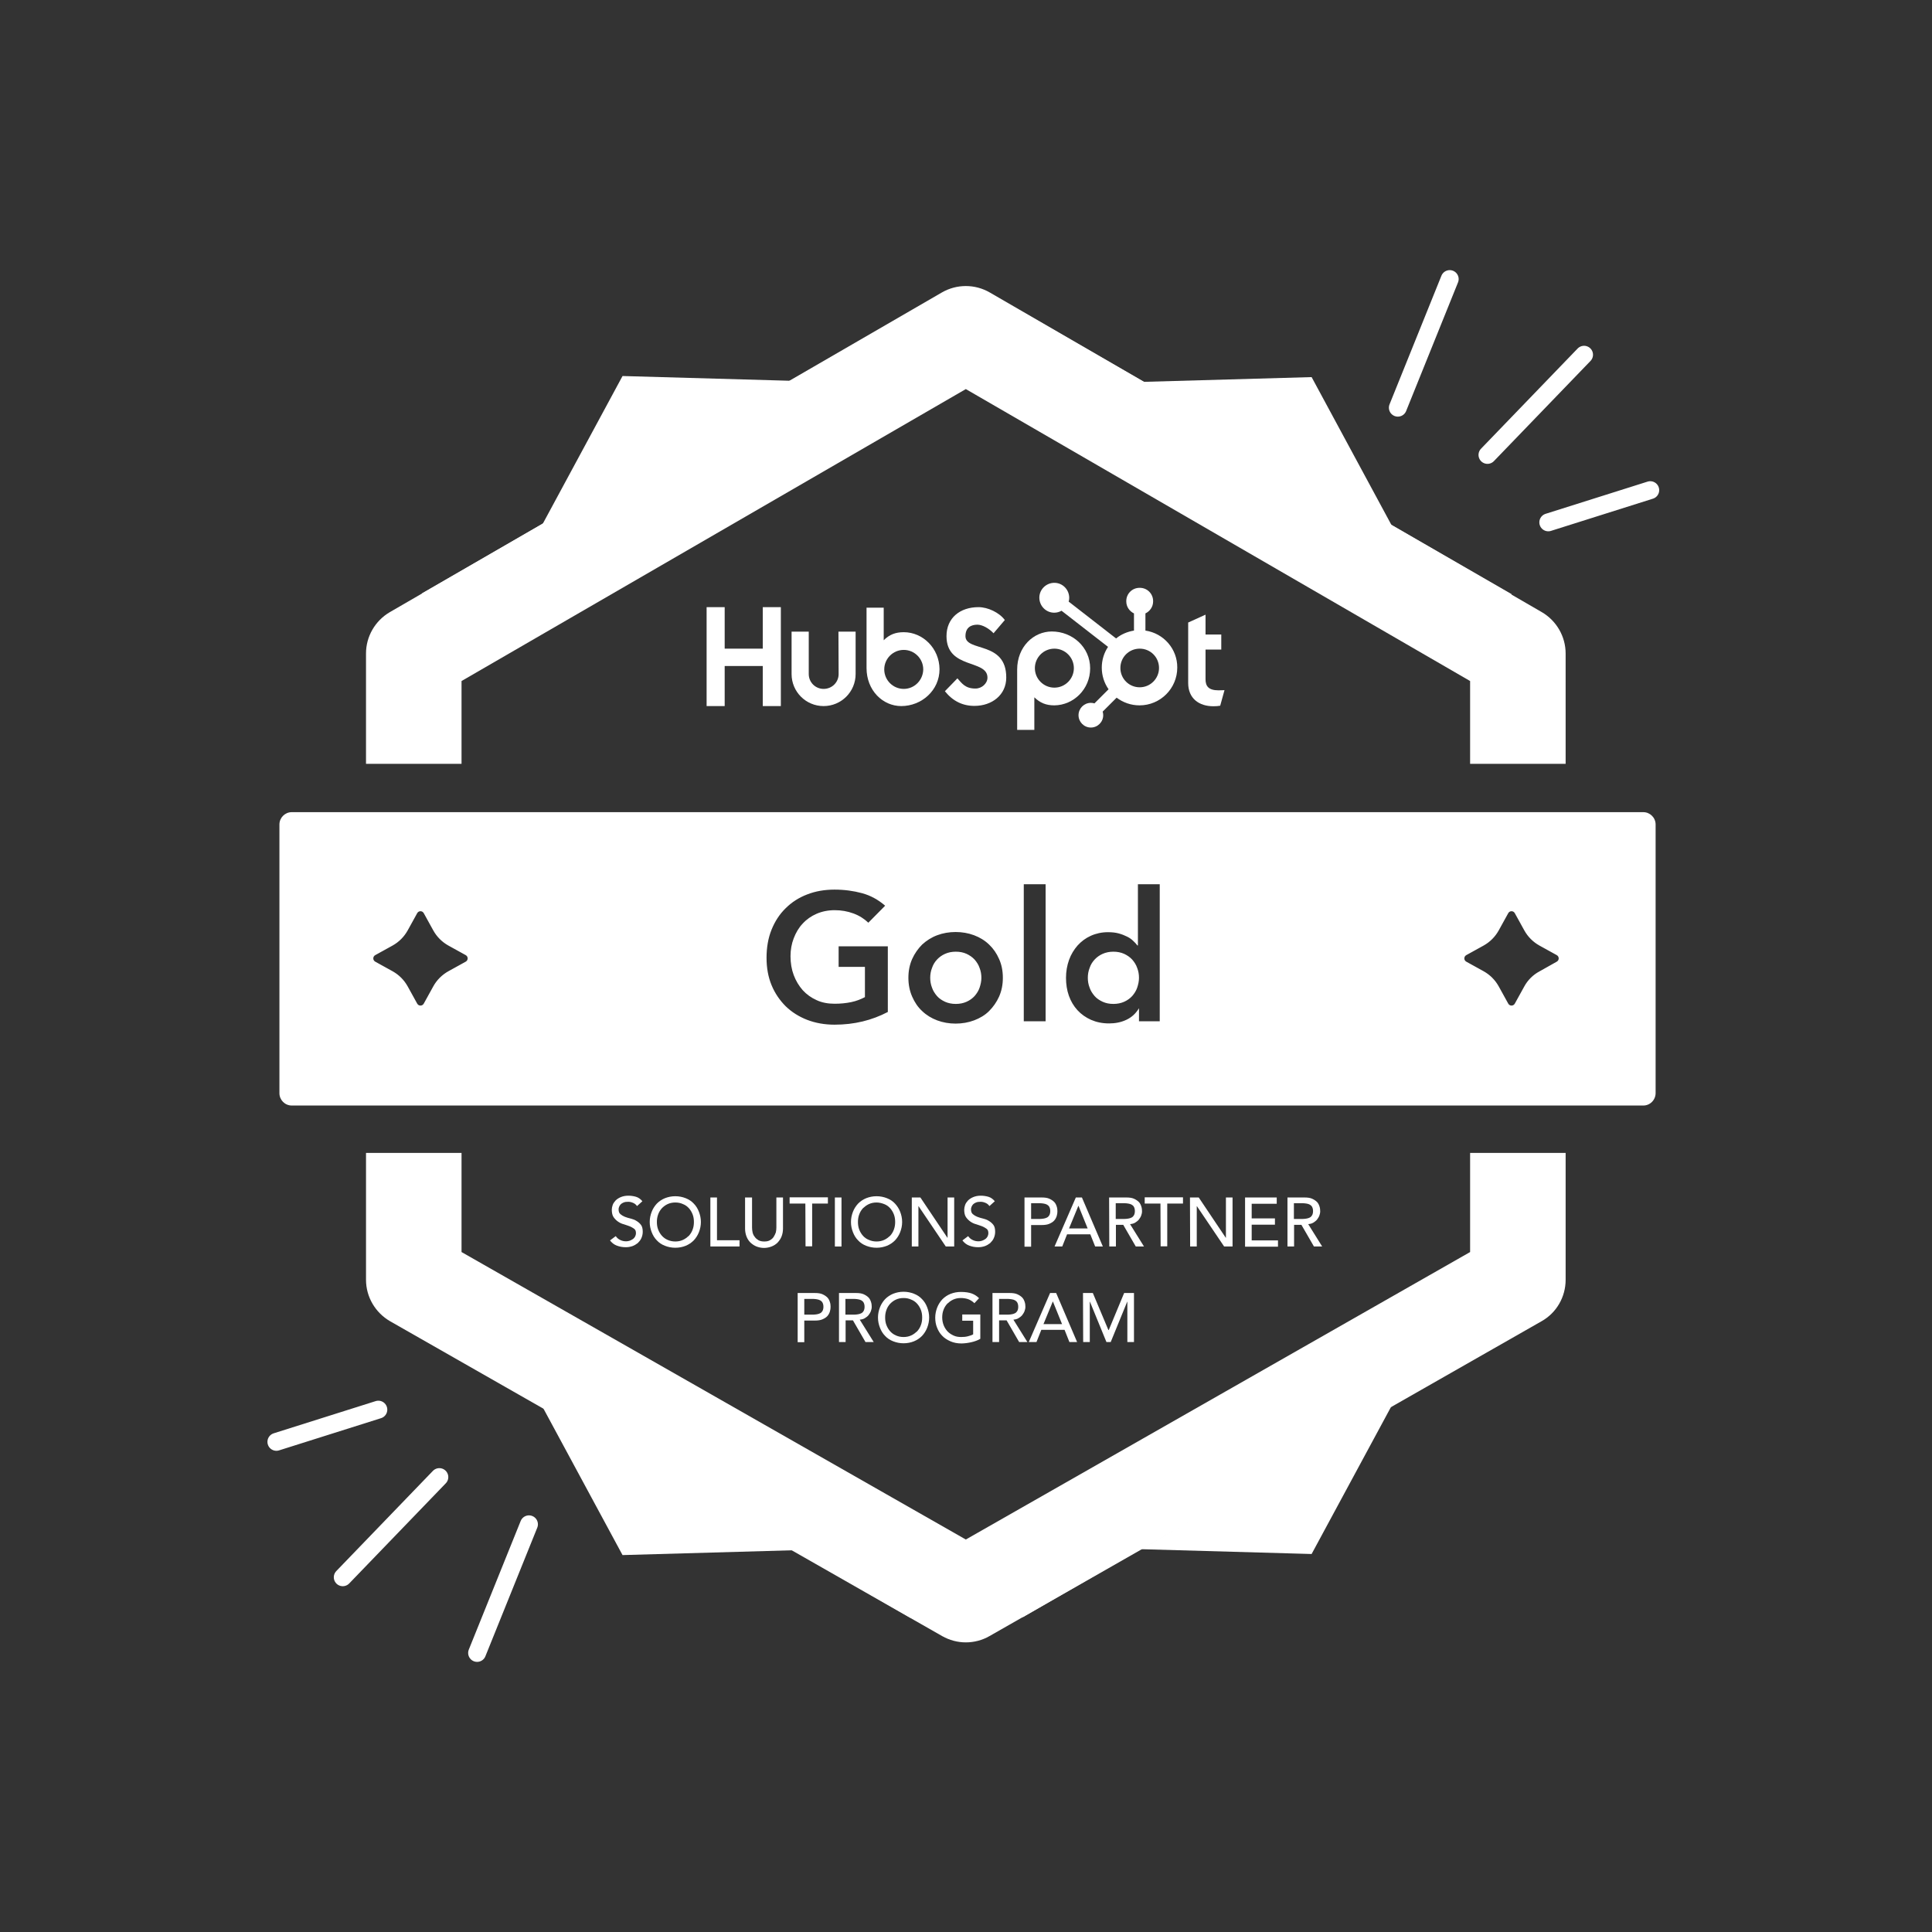
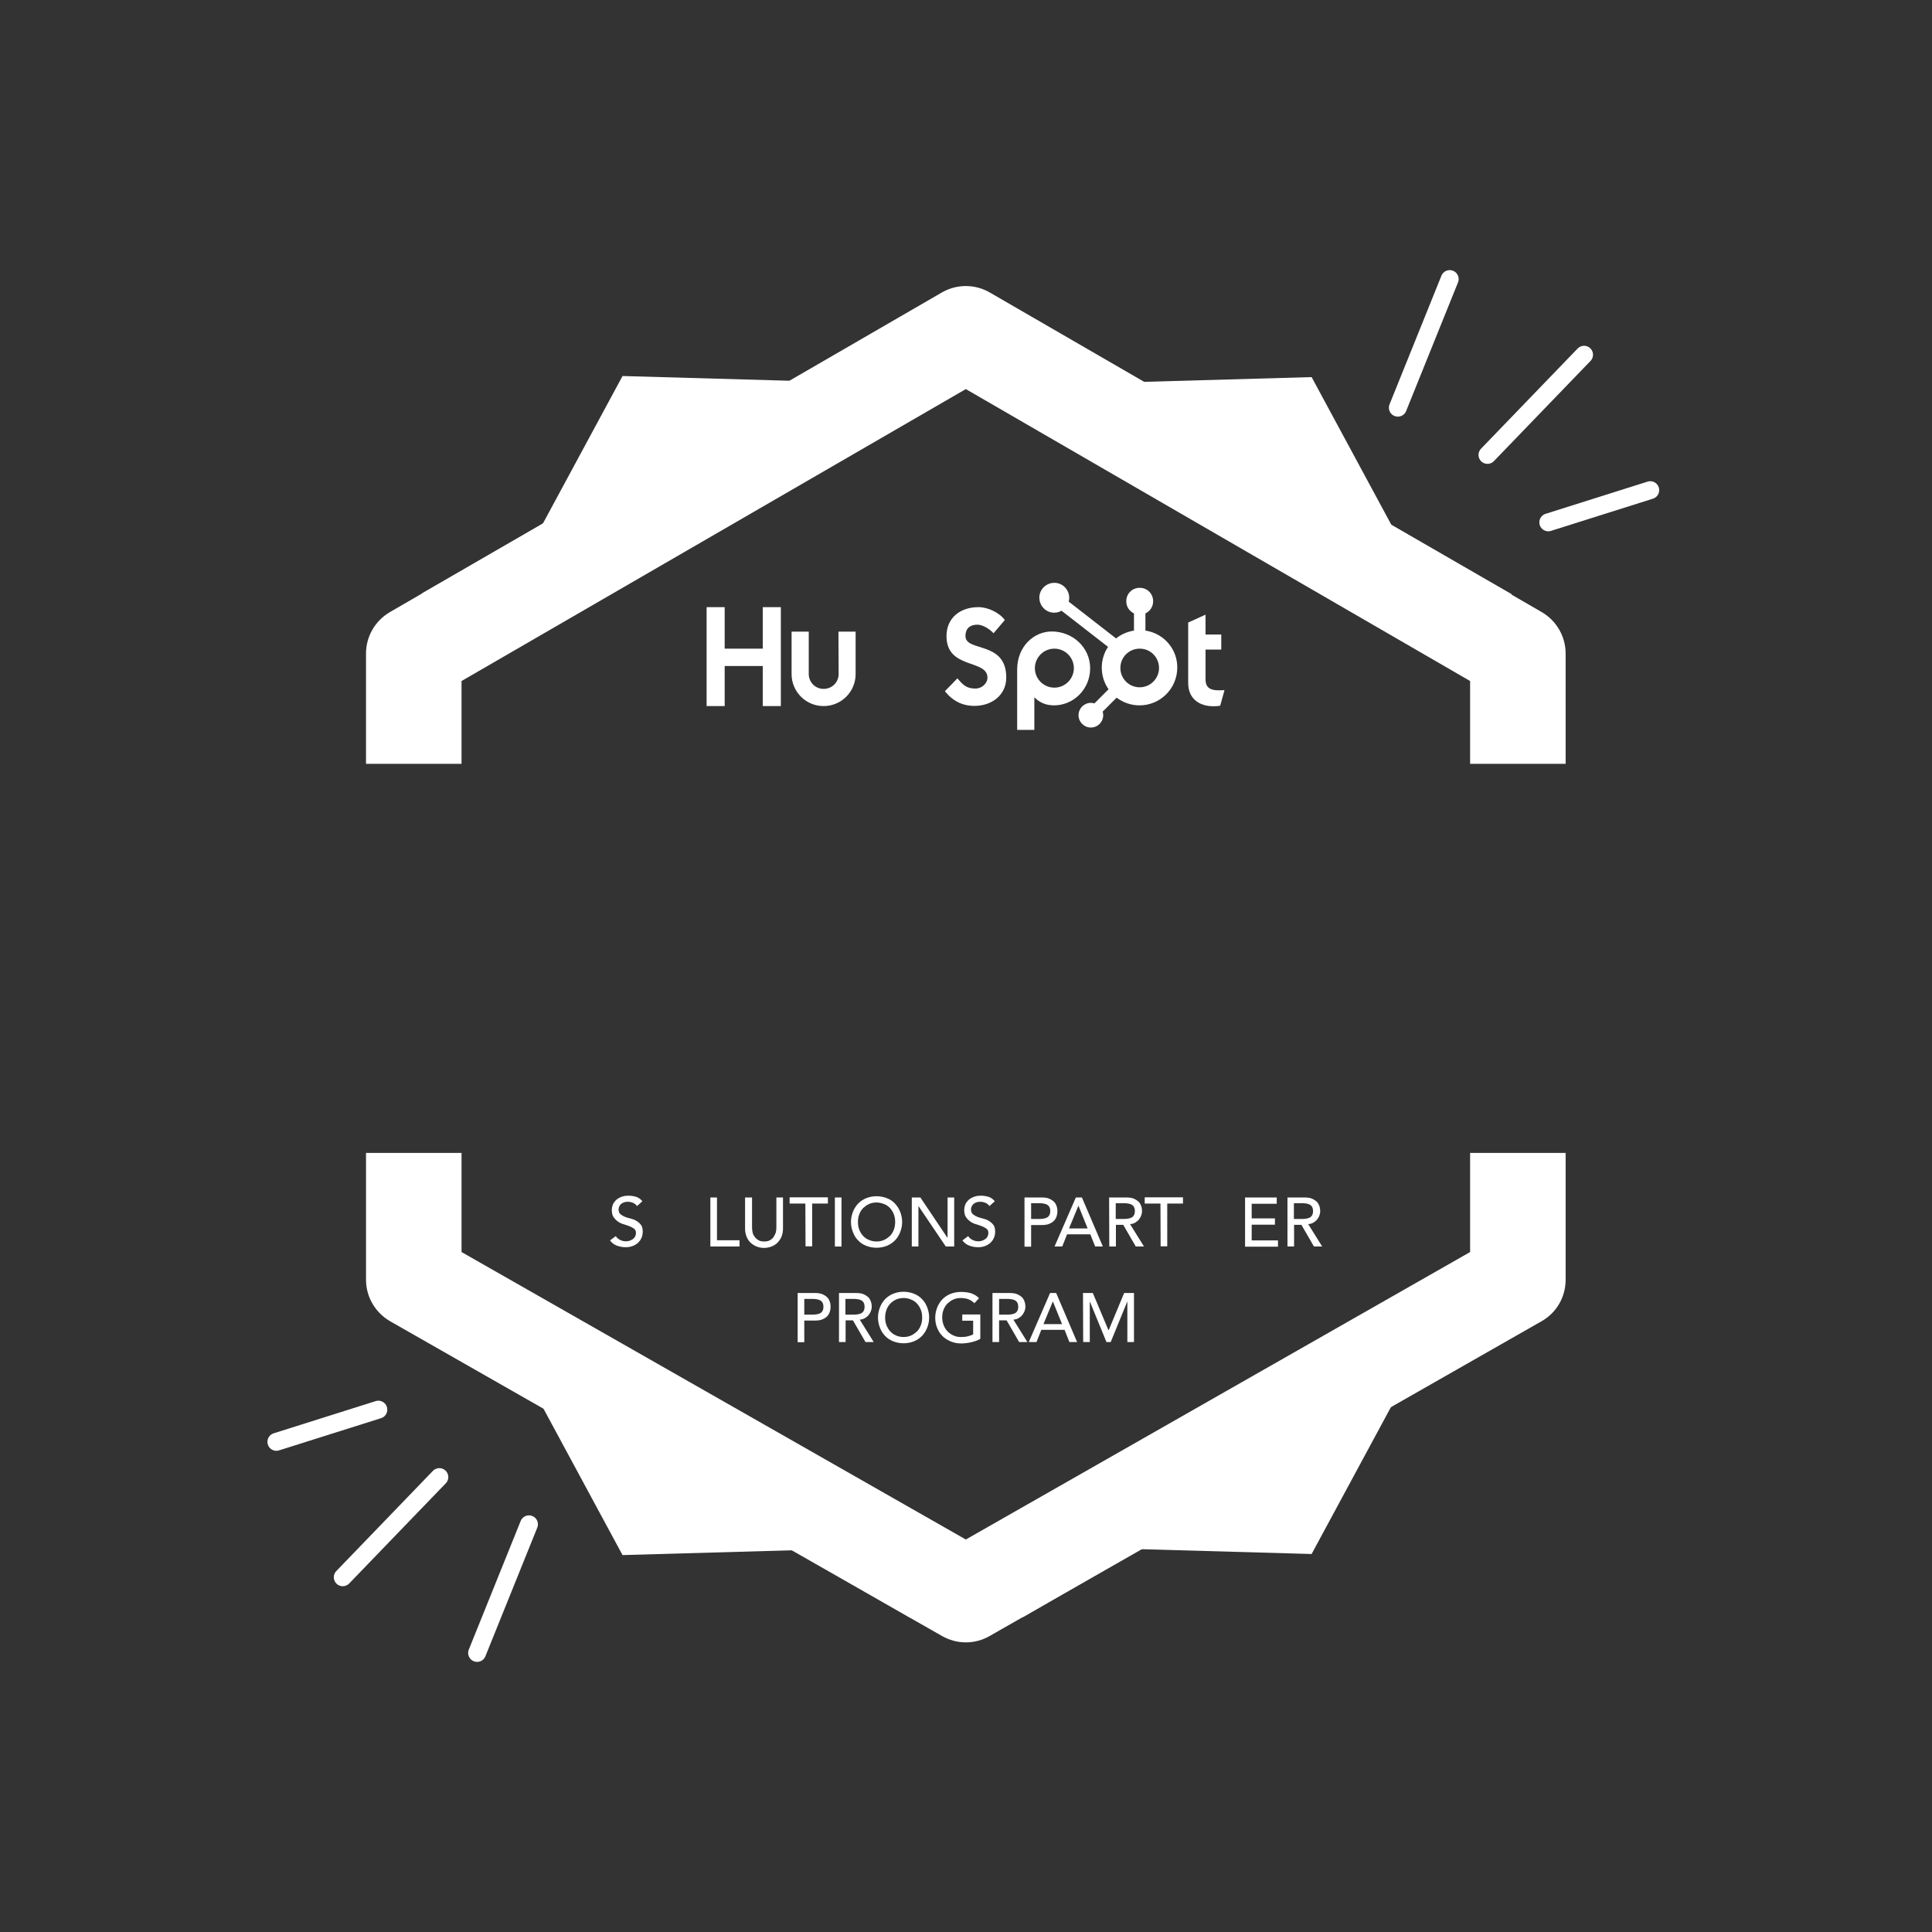
<svg xmlns="http://www.w3.org/2000/svg" version="1.1" id="Layer_1" x="0px" y="0px" viewBox="0 0 1080 1080" style="enable-background:new 0 0 1080 1080;" xml:space="preserve">
  <rect x="0" y="0" width="1080" height="1080" fill="#333333" stroke="none" />
  <style type="text/css">
	.st0{fill-rule:evenodd;clip-rule:evenodd;fill:#FFFFFF;}
	.st1{fill:#FFFFFF;}
	.st2{fill:none;stroke:#FFFFFF;}
	.st3{fill:none;stroke:#FFFFFF;stroke-width:1;stroke-miterlimit:4;}
	.st4{fill:none;stroke:#FFFFFF;stroke-width:10;stroke-linecap:round;}
</style>
  <g>
    <path class="st0" d="M526.7,914.6c4.1,2.3,8.6,3.5,13.2,3.5c4.6,0,9.2-1.2,13.2-3.5l308.6-176c8.4-4.7,13.5-13.6,13.5-23.2v-70.9   h-53.4v55.4L539.9,860.6L258,699.9v-55.4h-53.4v70.9c0,9.6,5.2,18.4,13.5,23.2L526.7,914.6z M204.6,427v-61.7   c0-9.5,5.1-18.3,13.3-23.1l308.6-178.7c8.3-4.8,18.5-4.8,26.8,0l308.6,178.7c8.2,4.8,13.3,13.6,13.3,23.1V427h-53.4v-46.3   L539.9,217.5L258,380.7V427H204.6z" />
-     <path class="st1" d="M547.6,541.1c-0.6-1.8-1.6-3.3-2.8-4.7c-1.3-1.4-2.8-2.4-4.5-3.2c-1.8-0.8-3.7-1.2-6-1.2c-2.2,0-4.2,0.4-6,1.2   s-3.3,1.9-4.5,3.2c-1.3,1.4-2.2,2.9-2.8,4.7c-0.7,1.8-1,3.6-1,5.5c0,1.9,0.3,3.7,1,5.5c0.6,1.8,1.6,3.3,2.8,4.7   c1.2,1.4,2.8,2.4,4.5,3.2c1.8,0.8,3.8,1.2,6,1.2s4.2-0.4,6-1.2c1.8-0.8,3.3-1.9,4.5-3.2c1.2-1.4,2.2-2.9,2.8-4.7   c0.6-1.8,1-3.6,1-5.5C548.6,544.7,548.3,542.9,547.6,541.1z M547.6,541.1c-0.6-1.8-1.6-3.3-2.8-4.7c-1.3-1.4-2.8-2.4-4.5-3.2   c-1.8-0.8-3.7-1.2-6-1.2c-2.2,0-4.2,0.4-6,1.2s-3.3,1.9-4.5,3.2c-1.3,1.4-2.2,2.9-2.8,4.7c-0.7,1.8-1,3.6-1,5.5   c0,1.9,0.3,3.7,1,5.5c0.6,1.8,1.6,3.3,2.8,4.7c1.2,1.4,2.8,2.4,4.5,3.2c1.8,0.8,3.8,1.2,6,1.2s4.2-0.4,6-1.2   c1.8-0.8,3.3-1.9,4.5-3.2c1.2-1.4,2.2-2.9,2.8-4.7c0.6-1.8,1-3.6,1-5.5C548.6,544.7,548.3,542.9,547.6,541.1z M547.6,541.1   c-0.6-1.8-1.6-3.3-2.8-4.7c-1.3-1.4-2.8-2.4-4.5-3.2c-1.8-0.8-3.7-1.2-6-1.2c-2.2,0-4.2,0.4-6,1.2s-3.3,1.9-4.5,3.2   c-1.3,1.4-2.2,2.9-2.8,4.7c-0.7,1.8-1,3.6-1,5.5c0,1.9,0.3,3.7,1,5.5c0.6,1.8,1.6,3.3,2.8,4.7c1.2,1.4,2.8,2.4,4.5,3.2   c1.8,0.8,3.8,1.2,6,1.2s4.2-0.4,6-1.2c1.8-0.8,3.3-1.9,4.5-3.2c1.2-1.4,2.2-2.9,2.8-4.7c0.6-1.8,1-3.6,1-5.5   C548.6,544.7,548.3,542.9,547.6,541.1z M635.7,541.1c-0.6-1.8-1.6-3.3-2.8-4.7c-1.3-1.4-2.8-2.4-4.5-3.2c-1.8-0.8-3.8-1.2-6-1.2   c-2.2,0-4.2,0.4-6,1.2c-1.8,0.8-3.3,1.9-4.5,3.2c-1.3,1.4-2.2,2.9-2.8,4.7c-0.7,1.8-1,3.6-1,5.5c0,1.9,0.3,3.7,1,5.5   c0.6,1.8,1.6,3.3,2.8,4.7c1.2,1.4,2.8,2.4,4.5,3.2c1.8,0.8,3.7,1.2,6,1.2c2.2,0,4.2-0.4,6-1.2c1.8-0.8,3.3-1.9,4.5-3.2   c1.2-1.4,2.2-2.9,2.8-4.7c0.6-1.8,1-3.6,1-5.5C636.7,544.7,636.4,542.9,635.7,541.1z M635.7,541.1c-0.6-1.8-1.6-3.3-2.8-4.7   c-1.3-1.4-2.8-2.4-4.5-3.2c-1.8-0.8-3.8-1.2-6-1.2c-2.2,0-4.2,0.4-6,1.2c-1.8,0.8-3.3,1.9-4.5,3.2c-1.3,1.4-2.2,2.9-2.8,4.7   c-0.7,1.8-1,3.6-1,5.5c0,1.9,0.3,3.7,1,5.5c0.6,1.8,1.6,3.3,2.8,4.7c1.2,1.4,2.8,2.4,4.5,3.2c1.8,0.8,3.7,1.2,6,1.2   c2.2,0,4.2-0.4,6-1.2c1.8-0.8,3.3-1.9,4.5-3.2c1.2-1.4,2.2-2.9,2.8-4.7c0.6-1.8,1-3.6,1-5.5C636.7,544.7,636.4,542.9,635.7,541.1z    M547.6,541.1c-0.6-1.8-1.6-3.3-2.8-4.7c-1.3-1.4-2.8-2.4-4.5-3.2c-1.8-0.8-3.7-1.2-6-1.2c-2.2,0-4.2,0.4-6,1.2s-3.3,1.9-4.5,3.2   c-1.3,1.4-2.2,2.9-2.8,4.7c-0.7,1.8-1,3.6-1,5.5c0,1.9,0.3,3.7,1,5.5c0.6,1.8,1.6,3.3,2.8,4.7c1.2,1.4,2.8,2.4,4.5,3.2   c1.8,0.8,3.8,1.2,6,1.2s4.2-0.4,6-1.2c1.8-0.8,3.3-1.9,4.5-3.2c1.2-1.4,2.2-2.9,2.8-4.7c0.6-1.8,1-3.6,1-5.5   C548.6,544.7,548.3,542.9,547.6,541.1z M918.6,454H163.1c-3.8,0-6.9,3.1-6.9,6.9v150.2c0,3.8,3.1,6.9,6.9,6.9h755.5   c3.8,0,6.9-3.1,6.9-7V460.9C925.5,457.1,922.4,454,918.6,454z M260.3,537.6l-9.6,5.3c-3.6,2-6.6,5-8.5,8.5l-5.3,9.6   c-0.8,1.5-2.9,1.5-3.7,0l-5.3-9.6c-2-3.6-4.9-6.5-8.5-8.5l-9.6-5.3c-1.5-0.8-1.5-2.9,0-3.7l9.6-5.3c3.6-2,6.5-4.9,8.5-8.5l5.3-9.6   c0.8-1.5,2.9-1.5,3.7,0l5.3,9.6c2,3.6,4.9,6.5,8.5,8.5l9.6,5.3C261.8,534.7,261.8,536.8,260.3,537.6z M496.3,565.7L496.3,565.7   c-9,4.7-18.8,7.1-29.8,7.1c-5.5,0-10.6-0.9-15.3-2.7c-4.6-1.8-8.6-4.3-12-7.6c-3.3-3.3-6-7.2-7.9-11.8c-1.9-4.6-2.8-9.7-2.8-15.3   c0-5.7,0.9-11,2.8-15.7s4.5-8.7,7.9-12c3.3-3.3,7.3-5.9,12-7.7c4.6-1.8,9.7-2.7,15.3-2.7c5.5,0,10.6,0.7,15.4,2   c4.8,1.3,9.1,3.7,12.9,7l-9.4,9.5c-2.3-2.2-5.1-4-8.4-5.2s-6.7-1.8-10.4-1.8s-7.1,0.7-10.1,2c-3,1.3-5.6,3.1-7.8,5.5   c-2.2,2.3-3.8,5.1-5,8.2c-1.2,3.1-1.8,6.5-1.8,10c0,3.9,0.6,7.4,1.8,10.6c1.2,3.2,2.9,6,5,8.4c2.2,2.4,4.7,4.2,7.8,5.6   c3,1.4,6.4,2,10.1,2c3.2,0,6.3-0.3,9.2-0.9c2.9-0.6,5.4-1.6,7.7-2.8v-16.9h-14.7V529h27.5V565.7z M558.5,557.1   c-1.4,3.1-3.3,5.8-5.6,8.1c-2.3,2.3-5.2,4-8.4,5.2s-6.7,1.8-10.3,1.8c-3.6,0-7.1-0.6-10.3-1.8c-3.2-1.2-6-2.9-8.4-5.2   c-2.4-2.2-4.2-4.9-5.6-8.1c-1.4-3.2-2.1-6.7-2.1-10.5c0-3.9,0.7-7.3,2.1-10.5c1.4-3.1,3.3-5.8,5.6-8.1c2.4-2.2,5.2-4,8.4-5.2   c3.2-1.2,6.7-1.8,10.3-1.8c3.6,0,7.1,0.6,10.3,1.8c3.2,1.2,6,2.9,8.4,5.2c2.4,2.3,4.2,4.9,5.6,8.1c1.4,3.1,2.1,6.6,2.1,10.5   C560.6,550.5,559.9,553.9,558.5,557.1z M584.5,570.9h-12.2v-76.6h12.2V570.9z M648.3,570.9h-11.6v-7.3c-1.8,3-4.1,5.1-7.1,6.5   c-3,1.4-6.2,2-9.6,2c-3.8,0-7.1-0.7-10.1-2c-2.9-1.3-5.5-3.1-7.6-5.4s-3.7-5-4.8-8.1c-1.1-3.1-1.6-6.5-1.6-10c0-3.6,0.6-6.9,1.7-10   c1.1-3.1,2.8-5.8,4.8-8.1c2.1-2.3,4.5-4.1,7.4-5.4s6.1-2,9.5-2c2.3,0,4.3,0.2,6.1,0.7c1.8,0.5,3.3,1.1,4.7,1.8   c1.4,0.7,2.5,1.5,3.4,2.4c0.9,0.8,1.7,1.7,2.3,2.5h0.3v-34.2h12.2V570.9z M870.2,537.6l-9.6,5.4c-3.6,1.9-6.6,4.9-8.5,8.4l-5.3,9.6   c-0.8,1.5-2.9,1.5-3.7,0l-5.3-9.6c-2-3.6-4.9-6.5-8.5-8.5l-9.6-5.3c-1.5-0.8-1.5-2.9,0-3.7l9.6-5.3c3.6-2,6.5-4.9,8.5-8.5l5.3-9.6   c0.8-1.5,2.9-1.5,3.7,0l5.3,9.6c2,3.6,4.9,6.5,8.5,8.5l9.6,5.3C871.7,534.7,871.7,536.8,870.2,537.6z M632.9,536.4   c-1.3-1.4-2.8-2.4-4.5-3.2c-1.8-0.8-3.8-1.2-6-1.2c-2.2,0-4.2,0.4-6,1.2c-1.8,0.8-3.3,1.9-4.5,3.2c-1.3,1.4-2.2,2.9-2.8,4.7   c-0.7,1.8-1,3.6-1,5.5c0,1.9,0.3,3.7,1,5.5c0.6,1.8,1.6,3.3,2.8,4.7c1.2,1.4,2.8,2.4,4.5,3.2c1.8,0.8,3.7,1.2,6,1.2   c2.2,0,4.2-0.4,6-1.2c1.8-0.8,3.3-1.9,4.5-3.2c1.2-1.4,2.2-2.9,2.8-4.7c0.6-1.8,1-3.6,1-5.5c0-1.9-0.3-3.7-1-5.5   C635.1,539.3,634.1,537.8,632.9,536.4z M544.8,536.4c-1.3-1.4-2.8-2.4-4.5-3.2c-1.8-0.8-3.7-1.2-6-1.2c-2.2,0-4.2,0.4-6,1.2   s-3.3,1.9-4.5,3.2c-1.3,1.4-2.2,2.9-2.8,4.7c-0.7,1.8-1,3.6-1,5.5c0,1.9,0.3,3.7,1,5.5c0.6,1.8,1.6,3.3,2.8,4.7   c1.2,1.4,2.8,2.4,4.5,3.2c1.8,0.8,3.8,1.2,6,1.2s4.2-0.4,6-1.2c1.8-0.8,3.3-1.9,4.5-3.2c1.2-1.4,2.2-2.9,2.8-4.7   c0.6-1.8,1-3.6,1-5.5c0-1.9-0.3-3.7-1-5.5C547,539.3,546,537.8,544.8,536.4z M547.6,541.1c-0.6-1.8-1.6-3.3-2.8-4.7   c-1.3-1.4-2.8-2.4-4.5-3.2c-1.8-0.8-3.7-1.2-6-1.2c-2.2,0-4.2,0.4-6,1.2s-3.3,1.9-4.5,3.2c-1.3,1.4-2.2,2.9-2.8,4.7   c-0.7,1.8-1,3.6-1,5.5c0,1.9,0.3,3.7,1,5.5c0.6,1.8,1.6,3.3,2.8,4.7c1.2,1.4,2.8,2.4,4.5,3.2c1.8,0.8,3.8,1.2,6,1.2s4.2-0.4,6-1.2   c1.8-0.8,3.3-1.9,4.5-3.2c1.2-1.4,2.2-2.9,2.8-4.7c0.6-1.8,1-3.6,1-5.5C548.6,544.7,548.3,542.9,547.6,541.1z M547.6,541.1   c-0.6-1.8-1.6-3.3-2.8-4.7c-1.3-1.4-2.8-2.4-4.5-3.2c-1.8-0.8-3.7-1.2-6-1.2c-2.2,0-4.2,0.4-6,1.2s-3.3,1.9-4.5,3.2   c-1.3,1.4-2.2,2.9-2.8,4.7c-0.7,1.8-1,3.6-1,5.5c0,1.9,0.3,3.7,1,5.5c0.6,1.8,1.6,3.3,2.8,4.7c1.2,1.4,2.8,2.4,4.5,3.2   c1.8,0.8,3.8,1.2,6,1.2s4.2-0.4,6-1.2c1.8-0.8,3.3-1.9,4.5-3.2c1.2-1.4,2.2-2.9,2.8-4.7c0.6-1.8,1-3.6,1-5.5   C548.6,544.7,548.3,542.9,547.6,541.1z" />
    <path class="st1" d="M344.2,691c0.7,1,1.5,1.7,2.6,2.2c1,0.5,2.1,0.7,3.2,0.7c0.6,0,1.3-0.1,1.9-0.3c0.6-0.2,1.2-0.5,1.8-0.9   c0.6-0.4,1-0.9,1.3-1.4c0.3-0.6,0.5-1.2,0.5-2c0-1.1-0.3-1.9-1-2.4s-1.5-1-2.5-1.4s-2.1-0.7-3.2-1.1c-1.2-0.3-2.3-0.8-3.3-1.5   c-1-0.7-1.8-1.5-2.5-2.5s-1-2.5-1-4.2c0-0.8,0.2-1.7,0.5-2.6c0.3-0.9,0.9-1.7,1.6-2.5c0.7-0.7,1.7-1.4,2.9-1.9s2.6-0.8,4.2-0.8   c1.5,0,2.9,0.2,4.3,0.6s2.6,1.3,3.6,2.5l-3,2.7c-0.5-0.7-1.1-1.3-2-1.7s-1.8-0.7-2.9-0.7c-1,0-1.9,0.1-2.6,0.4   c-0.7,0.3-1.2,0.6-1.6,1c-0.4,0.4-0.7,0.9-0.9,1.4c-0.2,0.5-0.3,0.9-0.3,1.4c0,1.2,0.3,2.1,1,2.7c0.7,0.6,1.5,1.1,2.5,1.5   c1,0.4,2.1,0.7,3.3,1c1.2,0.3,2.3,0.7,3.2,1.3c1,0.6,1.8,1.3,2.5,2.2c0.7,0.9,1,2.2,1,3.9c0,1.3-0.3,2.5-0.8,3.6   c-0.5,1.1-1.2,1.9-2,2.7c-0.9,0.7-1.9,1.3-3,1.7c-1.2,0.4-2.4,0.6-3.7,0.6c-1.8,0-3.4-0.3-5-0.9c-1.6-0.6-2.8-1.6-3.8-2.9   L344.2,691z" />
-     <path class="st1" d="M377.5,697.5c-2.1,0-4-0.4-5.8-1.1c-1.8-0.7-3.3-1.7-4.5-3c-1.3-1.3-2.2-2.8-2.9-4.6c-0.7-1.8-1.1-3.6-1.1-5.7   c0-2,0.4-3.9,1.1-5.7c0.7-1.8,1.7-3.3,2.9-4.6c1.3-1.3,2.8-2.3,4.5-3c1.8-0.7,3.7-1.1,5.8-1.1s4,0.4,5.8,1.1c1.8,0.7,3.3,1.7,4.5,3   c1.3,1.3,2.2,2.8,2.9,4.6c0.7,1.8,1.1,3.7,1.1,5.7s-0.4,3.9-1.1,5.7c-0.7,1.8-1.7,3.3-2.9,4.6c-1.3,1.3-2.8,2.3-4.5,3   C381.6,697.1,379.6,697.5,377.5,697.5z M377.5,694c1.6,0,3-0.3,4.3-0.9c1.3-0.6,2.3-1.4,3.3-2.3c0.9-1,1.6-2.1,2.1-3.5   c0.5-1.3,0.7-2.7,0.7-4.2s-0.2-2.9-0.7-4.2c-0.5-1.3-1.2-2.5-2.1-3.5s-2-1.8-3.3-2.3c-1.3-0.6-2.7-0.9-4.3-0.9s-3,0.3-4.3,0.9   c-1.3,0.6-2.3,1.4-3.2,2.3c-0.9,1-1.6,2.1-2.1,3.5c-0.5,1.4-0.7,2.7-0.7,4.2s0.2,2.9,0.7,4.2s1.2,2.5,2.1,3.5s2,1.8,3.2,2.3   C374.5,693.7,376,694,377.5,694z" />
    <path class="st1" d="M397.1,669.4h3.7v23.9h12.6v3.5h-16.3V669.4z" />
    <path class="st1" d="M420.4,669.4v16.8c0,0.9,0.1,1.7,0.3,2.7c0.2,0.9,0.6,1.8,1.2,2.5c0.5,0.8,1.3,1.4,2.1,1.9   c0.9,0.5,2,0.7,3.2,0.7c1.3,0,2.4-0.2,3.2-0.7c0.9-0.5,1.6-1.1,2.1-1.9c0.5-0.8,0.9-1.6,1.2-2.5c0.2-0.9,0.3-1.8,0.3-2.7v-16.8h3.7   v17.4c0,1.6-0.3,3.1-0.8,4.4s-1.3,2.4-2.2,3.4c-1,1-2.1,1.7-3.4,2.2c-1.3,0.5-2.7,0.8-4.2,0.8s-2.9-0.3-4.2-0.8   c-1.3-0.5-2.4-1.3-3.4-2.2c-1-1-1.7-2.1-2.2-3.4s-0.8-2.8-0.8-4.4v-17.4H420.4z" />
    <path class="st1" d="M450.2,672.8h-8.8v-3.5h21.4v3.5H454v23.9h-3.7L450.2,672.8L450.2,672.8z" />
    <path class="st1" d="M466.7,669.4h3.7v27.4h-3.7V669.4z" />
    <path class="st1" d="M490,697.5c-2.1,0-4-0.4-5.8-1.1c-1.8-0.7-3.3-1.7-4.5-3c-1.3-1.3-2.2-2.8-2.9-4.6c-0.7-1.8-1.1-3.6-1.1-5.7   c0-2,0.4-3.9,1.1-5.7c0.7-1.8,1.7-3.3,2.9-4.6c1.3-1.3,2.8-2.3,4.5-3c1.8-0.7,3.7-1.1,5.8-1.1s4,0.4,5.8,1.1c1.8,0.7,3.3,1.7,4.5,3   c1.2,1.3,2.2,2.8,2.9,4.6c0.7,1.8,1.1,3.7,1.1,5.7s-0.4,3.9-1.1,5.7c-0.7,1.8-1.7,3.3-2.9,4.6c-1.3,1.3-2.8,2.3-4.5,3   C494,697.1,492.1,697.5,490,697.5z M490,694c1.6,0,3-0.3,4.3-0.9c1.3-0.6,2.3-1.4,3.3-2.3c0.9-1,1.6-2.1,2.1-3.5   c0.5-1.4,0.7-2.7,0.7-4.2s-0.2-2.9-0.7-4.2c-0.5-1.3-1.2-2.5-2.1-3.5s-2-1.8-3.3-2.3c-1.3-0.5-2.7-0.9-4.3-0.9s-3,0.3-4.3,0.9   c-1.3,0.6-2.3,1.4-3.3,2.3c-0.9,1-1.6,2.1-2.1,3.5c-0.5,1.3-0.7,2.7-0.7,4.2s0.2,2.9,0.7,4.2s1.2,2.5,2.1,3.5s2,1.8,3.3,2.3   C487,693.7,488.4,694,490,694z" />
    <path class="st1" d="M509.6,669.4h4.9l15.1,22.5h0.1v-22.5h3.7v27.4h-4.7l-15.2-22.5h-0.1v22.5h-3.7v-27.4H509.6z" />
    <path class="st1" d="M541.2,691c0.7,1,1.5,1.7,2.6,2.2c1,0.5,2.1,0.7,3.2,0.7c0.6,0,1.3-0.1,1.9-0.3c0.6-0.2,1.2-0.5,1.8-0.9   c0.6-0.4,1-0.9,1.3-1.4c0.3-0.6,0.5-1.2,0.5-2c0-1.1-0.3-1.9-1-2.4s-1.5-1-2.5-1.4s-2.1-0.7-3.2-1.1c-1.2-0.3-2.3-0.8-3.3-1.5   c-1-0.7-1.8-1.5-2.5-2.5s-1-2.5-1-4.2c0-0.8,0.2-1.7,0.5-2.6c0.3-0.9,0.9-1.7,1.6-2.5c0.7-0.7,1.7-1.4,2.9-1.9s2.6-0.8,4.2-0.8   c1.5,0,2.9,0.2,4.3,0.6s2.6,1.3,3.6,2.5l-3,2.7c-0.5-0.7-1.1-1.3-2-1.7c-0.9-0.4-1.8-0.7-2.9-0.7c-1,0-1.9,0.1-2.6,0.4   c-0.7,0.3-1.2,0.6-1.6,1c-0.4,0.4-0.7,0.9-0.9,1.4c-0.2,0.5-0.3,0.9-0.3,1.4c0,1.2,0.3,2.1,1,2.7c0.7,0.6,1.5,1.1,2.5,1.5   c1,0.4,2.1,0.7,3.3,1c1.2,0.3,2.3,0.7,3.2,1.3c1,0.6,1.8,1.3,2.5,2.2c0.7,0.9,1,2.2,1,3.9c0,1.3-0.3,2.5-0.8,3.6   c-0.5,1.1-1.2,1.9-2,2.7c-0.9,0.7-1.9,1.3-3,1.7c-1.2,0.4-2.4,0.6-3.7,0.6c-1.8,0-3.4-0.3-5-0.9c-1.6-0.6-2.8-1.6-3.8-2.9   L541.2,691z" />
    <path class="st1" d="M572.7,669.4h9.6c1.8,0,3.2,0.2,4.3,0.7c1.1,0.5,2,1.1,2.7,1.8c0.7,0.7,1.1,1.6,1.4,2.5   c0.3,0.9,0.4,1.8,0.4,2.7c0,0.9-0.1,1.7-0.4,2.7c-0.3,0.9-0.7,1.7-1.4,2.5s-1.6,1.3-2.7,1.8c-1.1,0.5-2.6,0.7-4.3,0.7h-5.9v12.1   h-3.7V669.4z M576.4,681.4h4.9c0.7,0,1.4-0.1,2.1-0.2c0.7-0.1,1.3-0.3,1.9-0.6c0.6-0.3,1-0.8,1.3-1.3c0.3-0.6,0.5-1.3,0.5-2.3   s-0.2-1.7-0.5-2.3c-0.3-0.6-0.8-1-1.3-1.3c-0.6-0.3-1.2-0.5-1.9-0.6c-0.7-0.1-1.4-0.2-2.1-0.2h-4.9V681.4z" />
    <path class="st1" d="M601.4,669.4h3.4l11.7,27.4h-4.3l-2.7-6.8h-13l-2.7,6.8h-4.3L601.4,669.4z M608,686.7l-5.1-12.6h-0.1   l-5.2,12.6H608z" />
    <path class="st1" d="M620,669.4h9.6c1.8,0,3.2,0.2,4.3,0.7c1.1,0.5,2,1.1,2.7,1.8c0.7,0.7,1.1,1.6,1.4,2.5c0.3,0.9,0.4,1.8,0.4,2.7   c0,0.9-0.2,1.7-0.5,2.5c-0.3,0.8-0.8,1.5-1.3,2.2c-0.6,0.7-1.3,1.2-2.1,1.7s-1.8,0.7-2.8,0.8l7.8,12.5h-4.6l-7-12.1h-4.1v12.1h-3.7   L620,669.4L620,669.4z M623.7,681.4h4.9c0.7,0,1.4-0.1,2.1-0.2c0.7-0.1,1.3-0.3,1.9-0.6c0.6-0.3,1-0.8,1.3-1.3   c0.3-0.6,0.5-1.3,0.5-2.3s-0.2-1.7-0.5-2.3c-0.3-0.6-0.8-1-1.3-1.3c-0.6-0.3-1.2-0.5-1.9-0.6c-0.7-0.1-1.4-0.2-2.1-0.2h-4.9V681.4z   " />
    <path class="st1" d="M648.7,672.8h-8.8v-3.5h21.4v3.5h-8.8v23.9h-3.7L648.7,672.8L648.7,672.8z" />
-     <path class="st1" d="M665.2,669.4h4.9l15.1,22.5h0.1v-22.5h3.7v27.4h-4.7l-15.2-22.5H669v22.5h-3.7L665.2,669.4L665.2,669.4z" />
    <path class="st1" d="M696,669.4h17.7v3.5h-14v8.2h13v3.5h-13v8.8h14.7v3.5H696V669.4z" />
    <path class="st1" d="M719.6,669.4h9.6c1.8,0,3.2,0.2,4.3,0.7s2,1.1,2.7,1.8c0.7,0.7,1.1,1.6,1.4,2.5c0.3,0.9,0.4,1.8,0.4,2.7   c0,0.9-0.2,1.7-0.5,2.5c-0.3,0.8-0.8,1.5-1.3,2.2c-0.6,0.7-1.3,1.2-2.1,1.7c-0.8,0.5-1.8,0.7-2.8,0.8l7.8,12.5h-4.6l-7-12.1h-4.1   v12.1h-3.7v-27.4H719.6z M723.3,681.4h4.9c0.7,0,1.4-0.1,2.1-0.2c0.7-0.1,1.3-0.3,1.9-0.6c0.6-0.3,1-0.8,1.3-1.3   c0.3-0.6,0.5-1.3,0.5-2.3s-0.2-1.7-0.5-2.3c-0.3-0.6-0.8-1-1.3-1.3c-0.5-0.3-1.2-0.5-1.9-0.6c-0.7-0.1-1.4-0.2-2.1-0.2h-4.9V681.4z   " />
    <path class="st1" d="M445.9,722.8h9.6c1.8,0,3.2,0.2,4.3,0.7c1.1,0.5,2,1.1,2.7,1.8s1.1,1.6,1.4,2.5c0.3,0.9,0.4,1.8,0.4,2.7   s-0.1,1.7-0.4,2.7c-0.3,0.9-0.7,1.7-1.4,2.5s-1.6,1.3-2.7,1.8c-1.1,0.5-2.6,0.7-4.3,0.7h-5.9v12.1h-3.7V722.8z M449.6,734.9h4.9   c0.7,0,1.4-0.1,2.1-0.2c0.7-0.1,1.3-0.3,1.9-0.6c0.6-0.3,1-0.8,1.3-1.3c0.3-0.6,0.5-1.3,0.5-2.3s-0.2-1.7-0.5-2.3   c-0.3-0.6-0.8-1-1.3-1.3c-0.6-0.3-1.2-0.5-1.9-0.6c-0.7-0.1-1.4-0.2-2.1-0.2h-4.9V734.9z" />
    <path class="st1" d="M468.9,722.8h9.6c1.8,0,3.2,0.2,4.3,0.7c1.1,0.5,2,1.1,2.7,1.8s1.1,1.6,1.4,2.5c0.3,0.9,0.4,1.8,0.4,2.7   s-0.2,1.7-0.5,2.5c-0.3,0.8-0.8,1.5-1.3,2.2c-0.6,0.7-1.3,1.2-2.1,1.7c-0.8,0.5-1.8,0.7-2.8,0.8l7.8,12.5h-4.6l-7-12.1h-4.1v12.1   H469v-27.4H468.9z M472.6,734.9h4.9c0.7,0,1.4-0.1,2.1-0.2c0.7-0.1,1.3-0.3,1.9-0.6c0.6-0.3,1-0.8,1.3-1.3c0.3-0.6,0.5-1.3,0.5-2.3   s-0.2-1.7-0.5-2.3c-0.3-0.6-0.8-1-1.3-1.3c-0.6-0.3-1.2-0.5-1.9-0.6c-0.7-0.1-1.4-0.2-2.1-0.2h-4.9V734.9z" />
    <path class="st1" d="M505.1,750.9c-2.1,0-4-0.4-5.8-1.1c-1.8-0.7-3.3-1.7-4.5-3c-1.3-1.3-2.2-2.8-2.9-4.6c-0.7-1.8-1.1-3.6-1.1-5.7   c0-2,0.4-3.9,1.1-5.7c0.7-1.8,1.7-3.3,2.9-4.6c1.3-1.3,2.8-2.3,4.5-3c1.8-0.7,3.7-1.1,5.8-1.1s4,0.4,5.8,1.1s3.3,1.7,4.5,3   c1.3,1.3,2.2,2.8,2.9,4.6s1.1,3.7,1.1,5.7s-0.4,3.9-1.1,5.7s-1.7,3.3-2.9,4.6c-1.3,1.3-2.8,2.3-4.5,3   C509.2,750.5,507.2,750.9,505.1,750.9z M505.1,747.4c1.6,0,3-0.3,4.3-0.9c1.3-0.6,2.3-1.4,3.3-2.3c0.9-1,1.6-2.1,2.1-3.5   c0.5-1.3,0.7-2.7,0.7-4.2s-0.2-2.9-0.7-4.2s-1.2-2.5-2.1-3.5c-0.9-1-2-1.8-3.3-2.3c-1.3-0.6-2.7-0.9-4.3-0.9s-3,0.3-4.3,0.9   c-1.3,0.6-2.3,1.4-3.2,2.3c-0.9,1-1.6,2.1-2.1,3.5c-0.5,1.4-0.7,2.7-0.7,4.2s0.2,2.9,0.7,4.2s1.2,2.5,2.1,3.5s2,1.8,3.2,2.3   C502.1,747.1,503.5,747.4,505.1,747.4z" />
    <path class="st1" d="M548,734.9v13.5c-0.7,0.4-1.4,0.8-2.3,1.1c-0.9,0.3-1.7,0.6-2.7,0.8s-1.8,0.4-2.8,0.5c-1,0.1-1.8,0.2-2.7,0.2   c-2.3,0-4.4-0.4-6.2-1.2s-3.4-1.8-4.6-3.1c-1.3-1.3-2.2-2.8-2.9-4.6c-0.7-1.7-1-3.6-1-5.5c0-2,0.4-3.9,1.1-5.7   c0.7-1.8,1.7-3.3,2.9-4.6c1.3-1.3,2.8-2.3,4.5-3c1.8-0.7,3.7-1.1,5.8-1.1c2.5,0,4.6,0.3,6.2,0.9c1.6,0.6,2.9,1.5,4,2.6l-2.6,2.8   c-1.1-1.1-2.3-1.8-3.6-2.3c-1.3-0.4-2.6-0.6-4-0.6c-1.6,0-3,0.3-4.3,0.9s-2.3,1.4-3.3,2.3c-0.9,1-1.6,2.1-2.1,3.5   c-0.5,1.3-0.7,2.7-0.7,4.2s0.3,3,0.8,4.3s1.3,2.5,2.2,3.5c1,1,2.1,1.7,3.4,2.3c1.3,0.6,2.7,0.8,4.2,0.8c1.3,0,2.6-0.1,3.7-0.4   s2.2-0.6,3-1.1v-7.6h-6.1v-3.5H548V734.9z" />
    <path class="st1" d="M554.8,722.8h9.6c1.8,0,3.2,0.2,4.3,0.7c1.1,0.5,2,1.1,2.7,1.8c0.7,0.7,1.1,1.6,1.4,2.5   c0.3,0.9,0.4,1.8,0.4,2.7s-0.2,1.7-0.5,2.5s-0.8,1.5-1.3,2.2c-0.6,0.7-1.3,1.2-2.1,1.7s-1.8,0.7-2.8,0.8l7.8,12.5h-4.6l-7-12.1   h-4.2v12.1h-3.7V722.8z M558.5,734.9h4.9c0.7,0,1.4-0.1,2.1-0.2c0.7-0.1,1.3-0.3,1.9-0.6c0.6-0.3,1-0.8,1.3-1.3   c0.3-0.6,0.5-1.3,0.5-2.3s-0.2-1.7-0.5-2.3c-0.3-0.6-0.8-1-1.3-1.3c-0.5-0.3-1.2-0.5-1.9-0.6c-0.7-0.1-1.4-0.2-2.1-0.2h-4.9V734.9z   " />
    <path class="st1" d="M587,722.8h3.4l11.7,27.4h-4.3l-2.7-6.8h-13l-2.7,6.8h-4.3L587,722.8z M593.7,740.2l-5.1-12.6h-0.1l-5.2,12.6   H593.7z" />
    <path class="st1" d="M605.4,722.8h5.5l8.7,20.7h0.2l8.6-20.7h5.5v27.4h-3.7v-22.5h-0.1l-9.2,22.5h-2.4l-9.2-22.5h-0.1v22.5h-3.7   L605.4,722.8L605.4,722.8z" />
    <path class="st1" d="M426.4,339.4v23.2h-21.3v-23.2H395v55.3h10.1v-22.4h21.3v22.4h10.1v-55.3H426.4z" />
    <path class="st1" d="M468.8,376.8c0,4.6-3.7,8.3-8.4,8.3c-4.6,0-8.3-3.7-8.3-8.3v-23.7h-9.6v23.7c0,9.9,8,17.9,17.9,17.9   s17.9-8,17.9-17.9v-23.7h-9.6L468.8,376.8L468.8,376.8z" />
    <path class="st1" d="M539.7,355.6c0-4.9,3.2-6.4,6.7-6.4c2.8,0,6.6,2.2,9,4.8l6.3-7.4c-3.1-4.2-9.5-7.2-14.7-7.2   c-10.4,0-17.9,6.1-17.9,16.2c0,18.7,22.9,12.8,22.9,23.2c0,3.2-3.1,6.1-6.7,6.1c-5.7,0-7.5-2.8-10.1-5.7l-7,7.2   c4.4,5.5,9.9,8.2,16.5,8.2c9.9,0,17.8-6.2,17.8-15.8C562.6,358.1,539.7,364.6,539.7,355.6z" />
    <path class="st1" d="M681.2,385.9c-5.7,0-7.3-2.4-7.3-6.2v-16.6h8.8v-8.4h-8.8v-11.1l-9.7,4.4v33.8c0,8.6,6,13,14.1,13   c1.2,0,2.9-0.1,3.8-0.3l2.4-8.7C683.5,385.8,682.3,385.9,681.2,385.9z" />
-     <path class="st1" d="M505.2,353.4c-4.7,0-8.1,1.4-11.2,4.5v-18.2h-9.6v33.7c0,12.6,9.1,21.3,19.4,21.3c11.4,0,21.4-8.8,21.4-20.6   C525.1,362.4,515.9,353.4,505.2,353.4z M505.2,385.1c-6,0-10.9-4.9-10.9-10.9s4.9-10.9,10.9-10.9s10.9,4.9,10.9,10.9   C516,380.2,511.2,385.1,505.2,385.1z" />
    <path class="st1" d="M609.4,373.6c0-11.9-10-20.6-21.4-20.6c-10.3,0-19.4,8.6-19.4,21.3V408h9.6v-18.2c3.2,3.1,6.5,4.5,11.2,4.5   C600.1,394.2,609.4,385.3,609.4,373.6z M600.3,373.5c0,6-4.9,10.9-10.9,10.9s-10.9-4.9-10.9-10.9s4.9-10.9,10.9-10.9   S600.3,367.5,600.3,373.5z" />
    <path class="st1" d="M640.3,352.5v-9.6c2.5-1.2,4.3-3.7,4.3-6.7V336c0-4.1-3.3-7.4-7.4-7.4H637c-4.1,0-7.4,3.3-7.4,7.4v0.2   c0,3,1.8,5.5,4.3,6.7v9.6c-3.7,0.6-7.2,2.1-10,4.4l-26.5-20.6c0.2-0.7,0.3-1.4,0.3-2.1c0-4.6-3.7-8.4-8.3-8.4   c-4.6,0-8.4,3.7-8.4,8.3s3.7,8.4,8.3,8.4c1.5,0,2.9-0.4,4.1-1.1l26,20.2c-2.2,3.3-3.5,7.3-3.5,11.6c0,4.5,1.4,8.7,3.8,12.1   l-7.9,7.9c-0.6-0.2-1.3-0.3-2-0.3c-3.8,0-6.9,3.1-6.9,6.9c0,3.8,3.1,6.9,6.9,6.9s6.9-3.1,6.9-6.9c0-0.7-0.1-1.3-0.3-2l7.8-7.8   c3.6,2.7,8,4.3,12.8,4.3c11.7,0,21.1-9.5,21.1-21.1C658.2,362.8,650.5,354,640.3,352.5z M637.1,384.2c-6,0-10.8-4.8-10.8-10.8   s4.8-10.8,10.8-10.8s10.8,4.8,10.8,10.8C647.9,379.3,643.1,384.2,637.1,384.2z" />
    <path class="st1" d="M733.2,210.8l45.3,83.9l-140.7-81.2L733.2,210.8z" />
    <line class="st2" x1="571.5" y1="174.9" x2="844.8" y2="332.6" />
    <path class="st1" d="M348,210.2l95.4,2.7l-140.7,81.2L348,210.2z" />
    <line class="st2" x1="236" y1="332.2" x2="509.3" y2="174.5" />
    <path class="st1" d="M733.2,868.7l45.3-83.9L637.8,866L733.2,868.7z" />
    <line class="st3" x1="571.5" y1="903.6" x2="844.8" y2="745.8" />
    <path class="st1" d="M348,869.3l95.4-2.7l-140.7-81.2L348,869.3z" />
    <line class="st3" x1="236" y1="746.2" x2="509.3" y2="904" />
    <path class="st4" d="M211.5,788l-57,18" />
    <path class="st4" d="M245.6,825.7l-54,56" />
    <path class="st4" d="M295.7,852.1l-29,71.9" />
    <path class="st4" d="M865.5,292l57-18" />
    <path class="st4" d="M831.5,254.3l54-56" />
    <path class="st4" d="M781.4,227.9l29-71.9" />
  </g>
</svg>